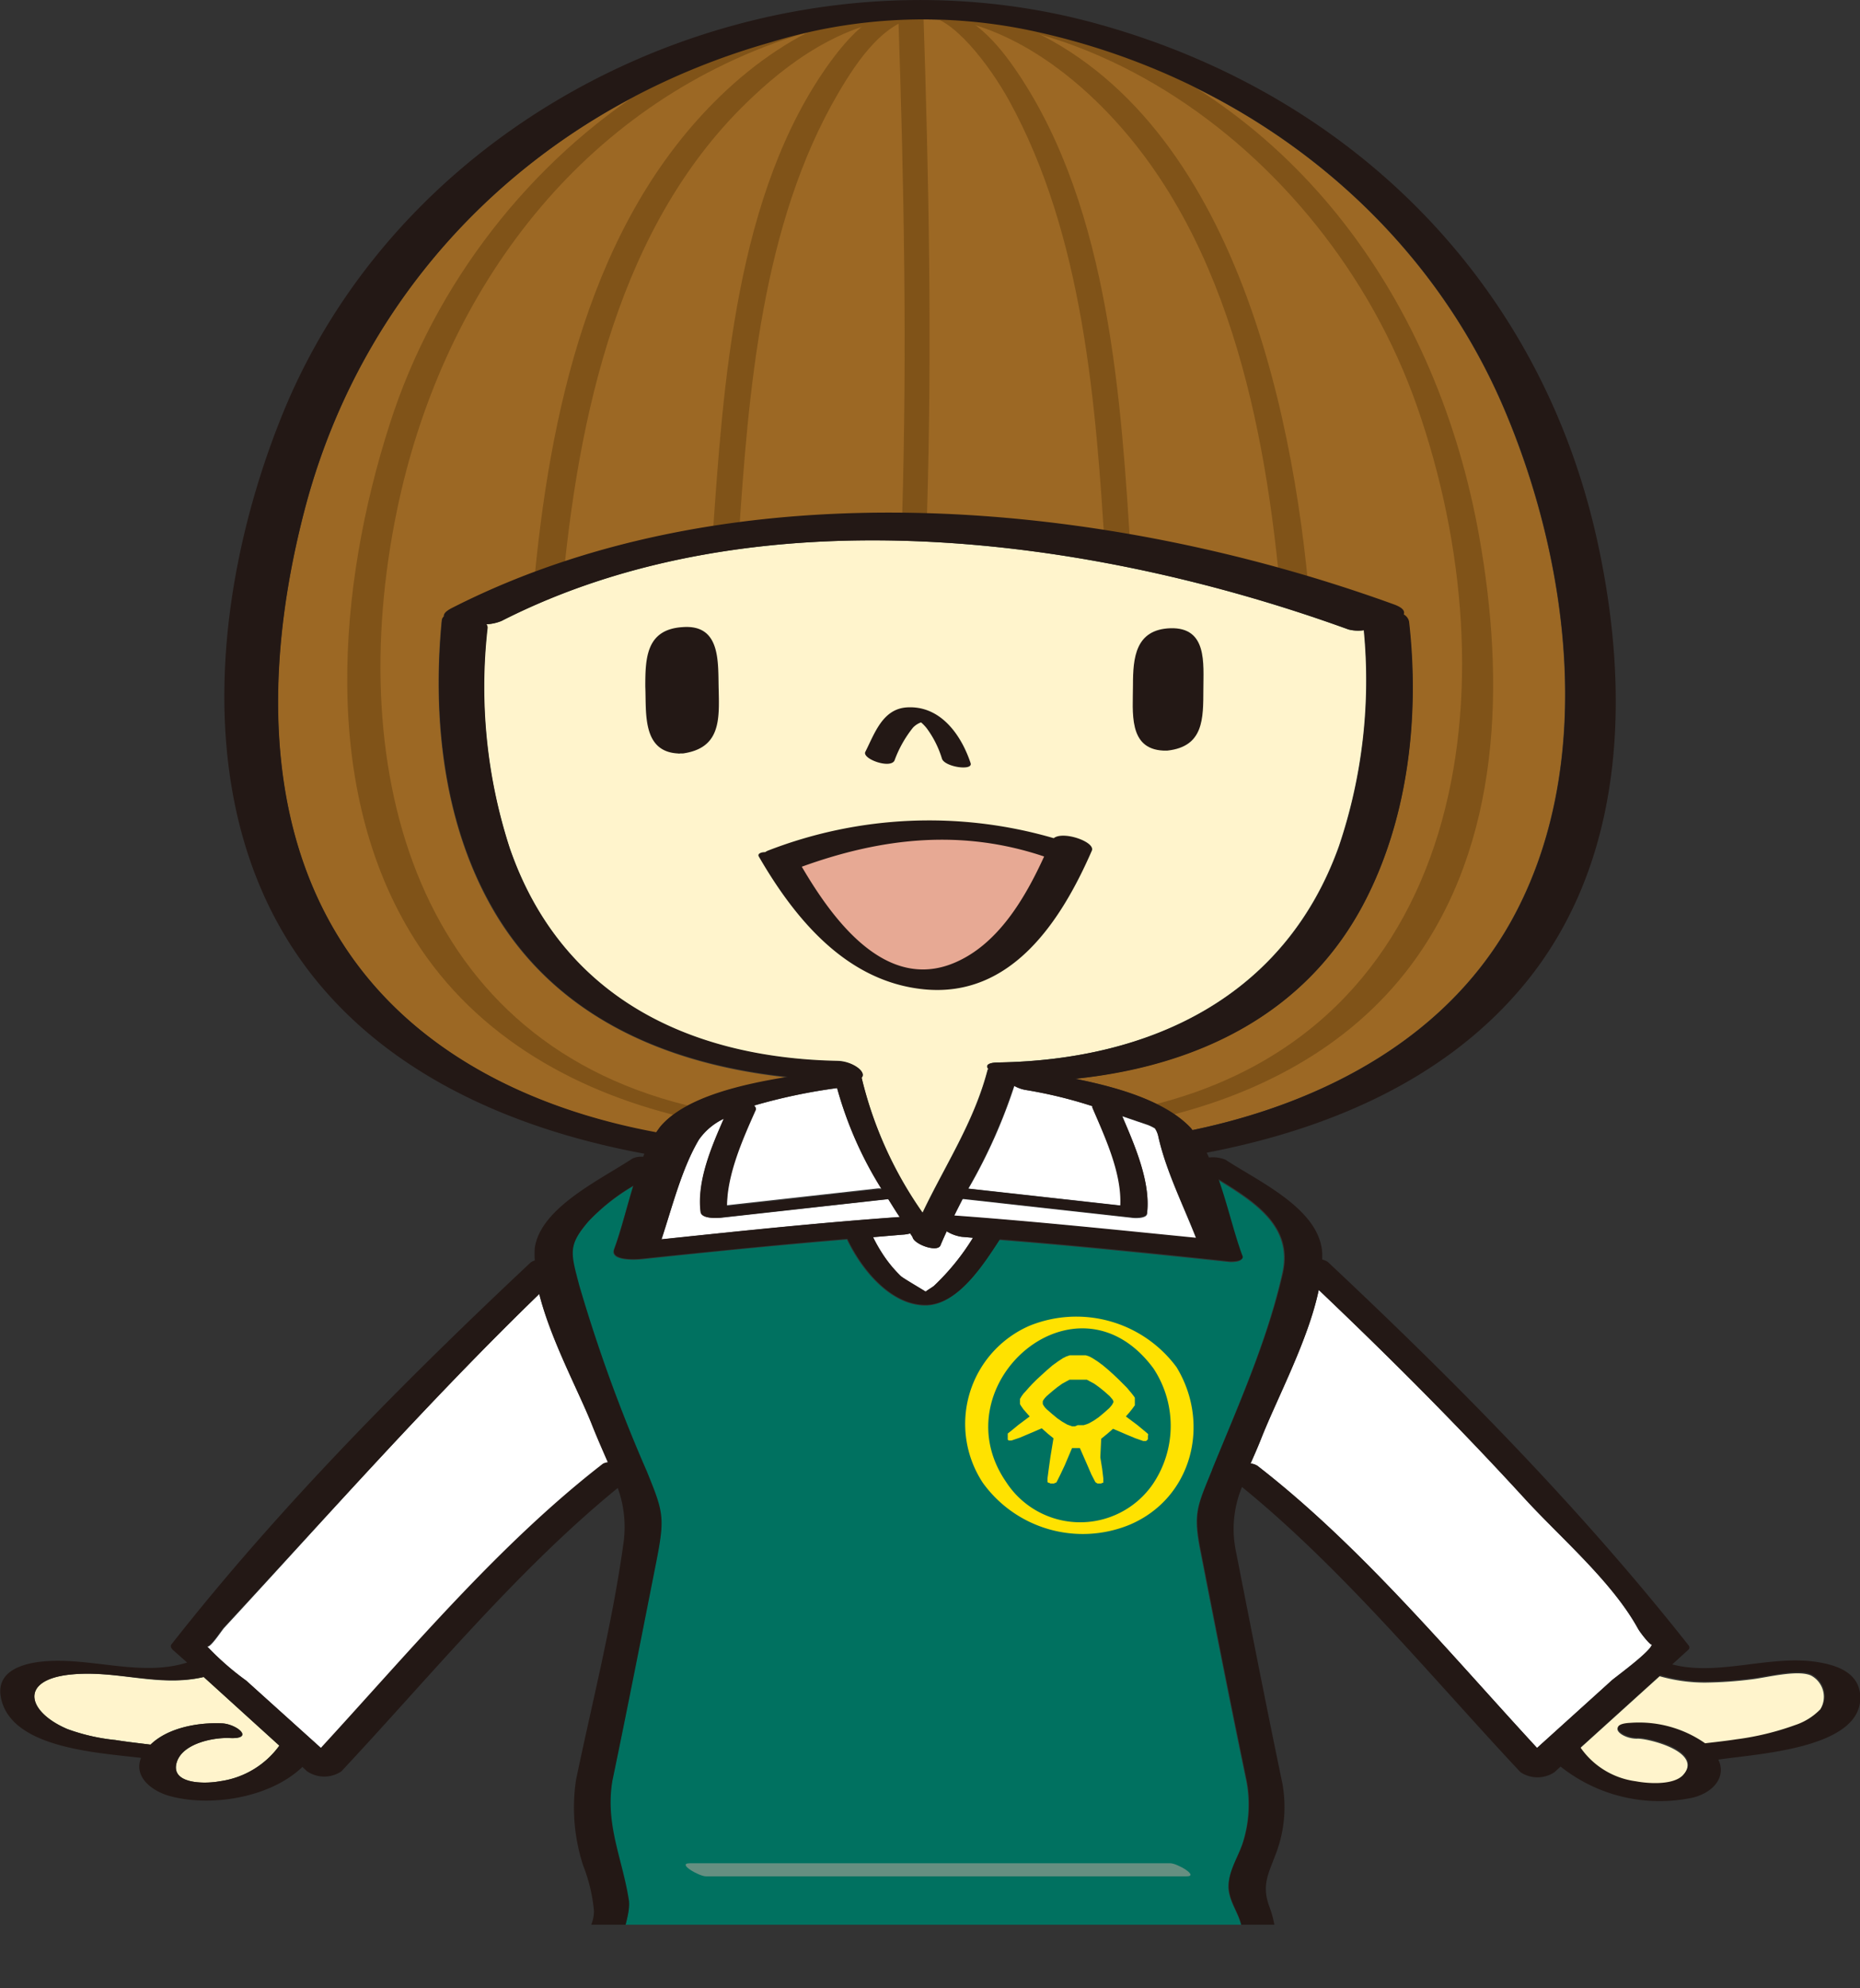
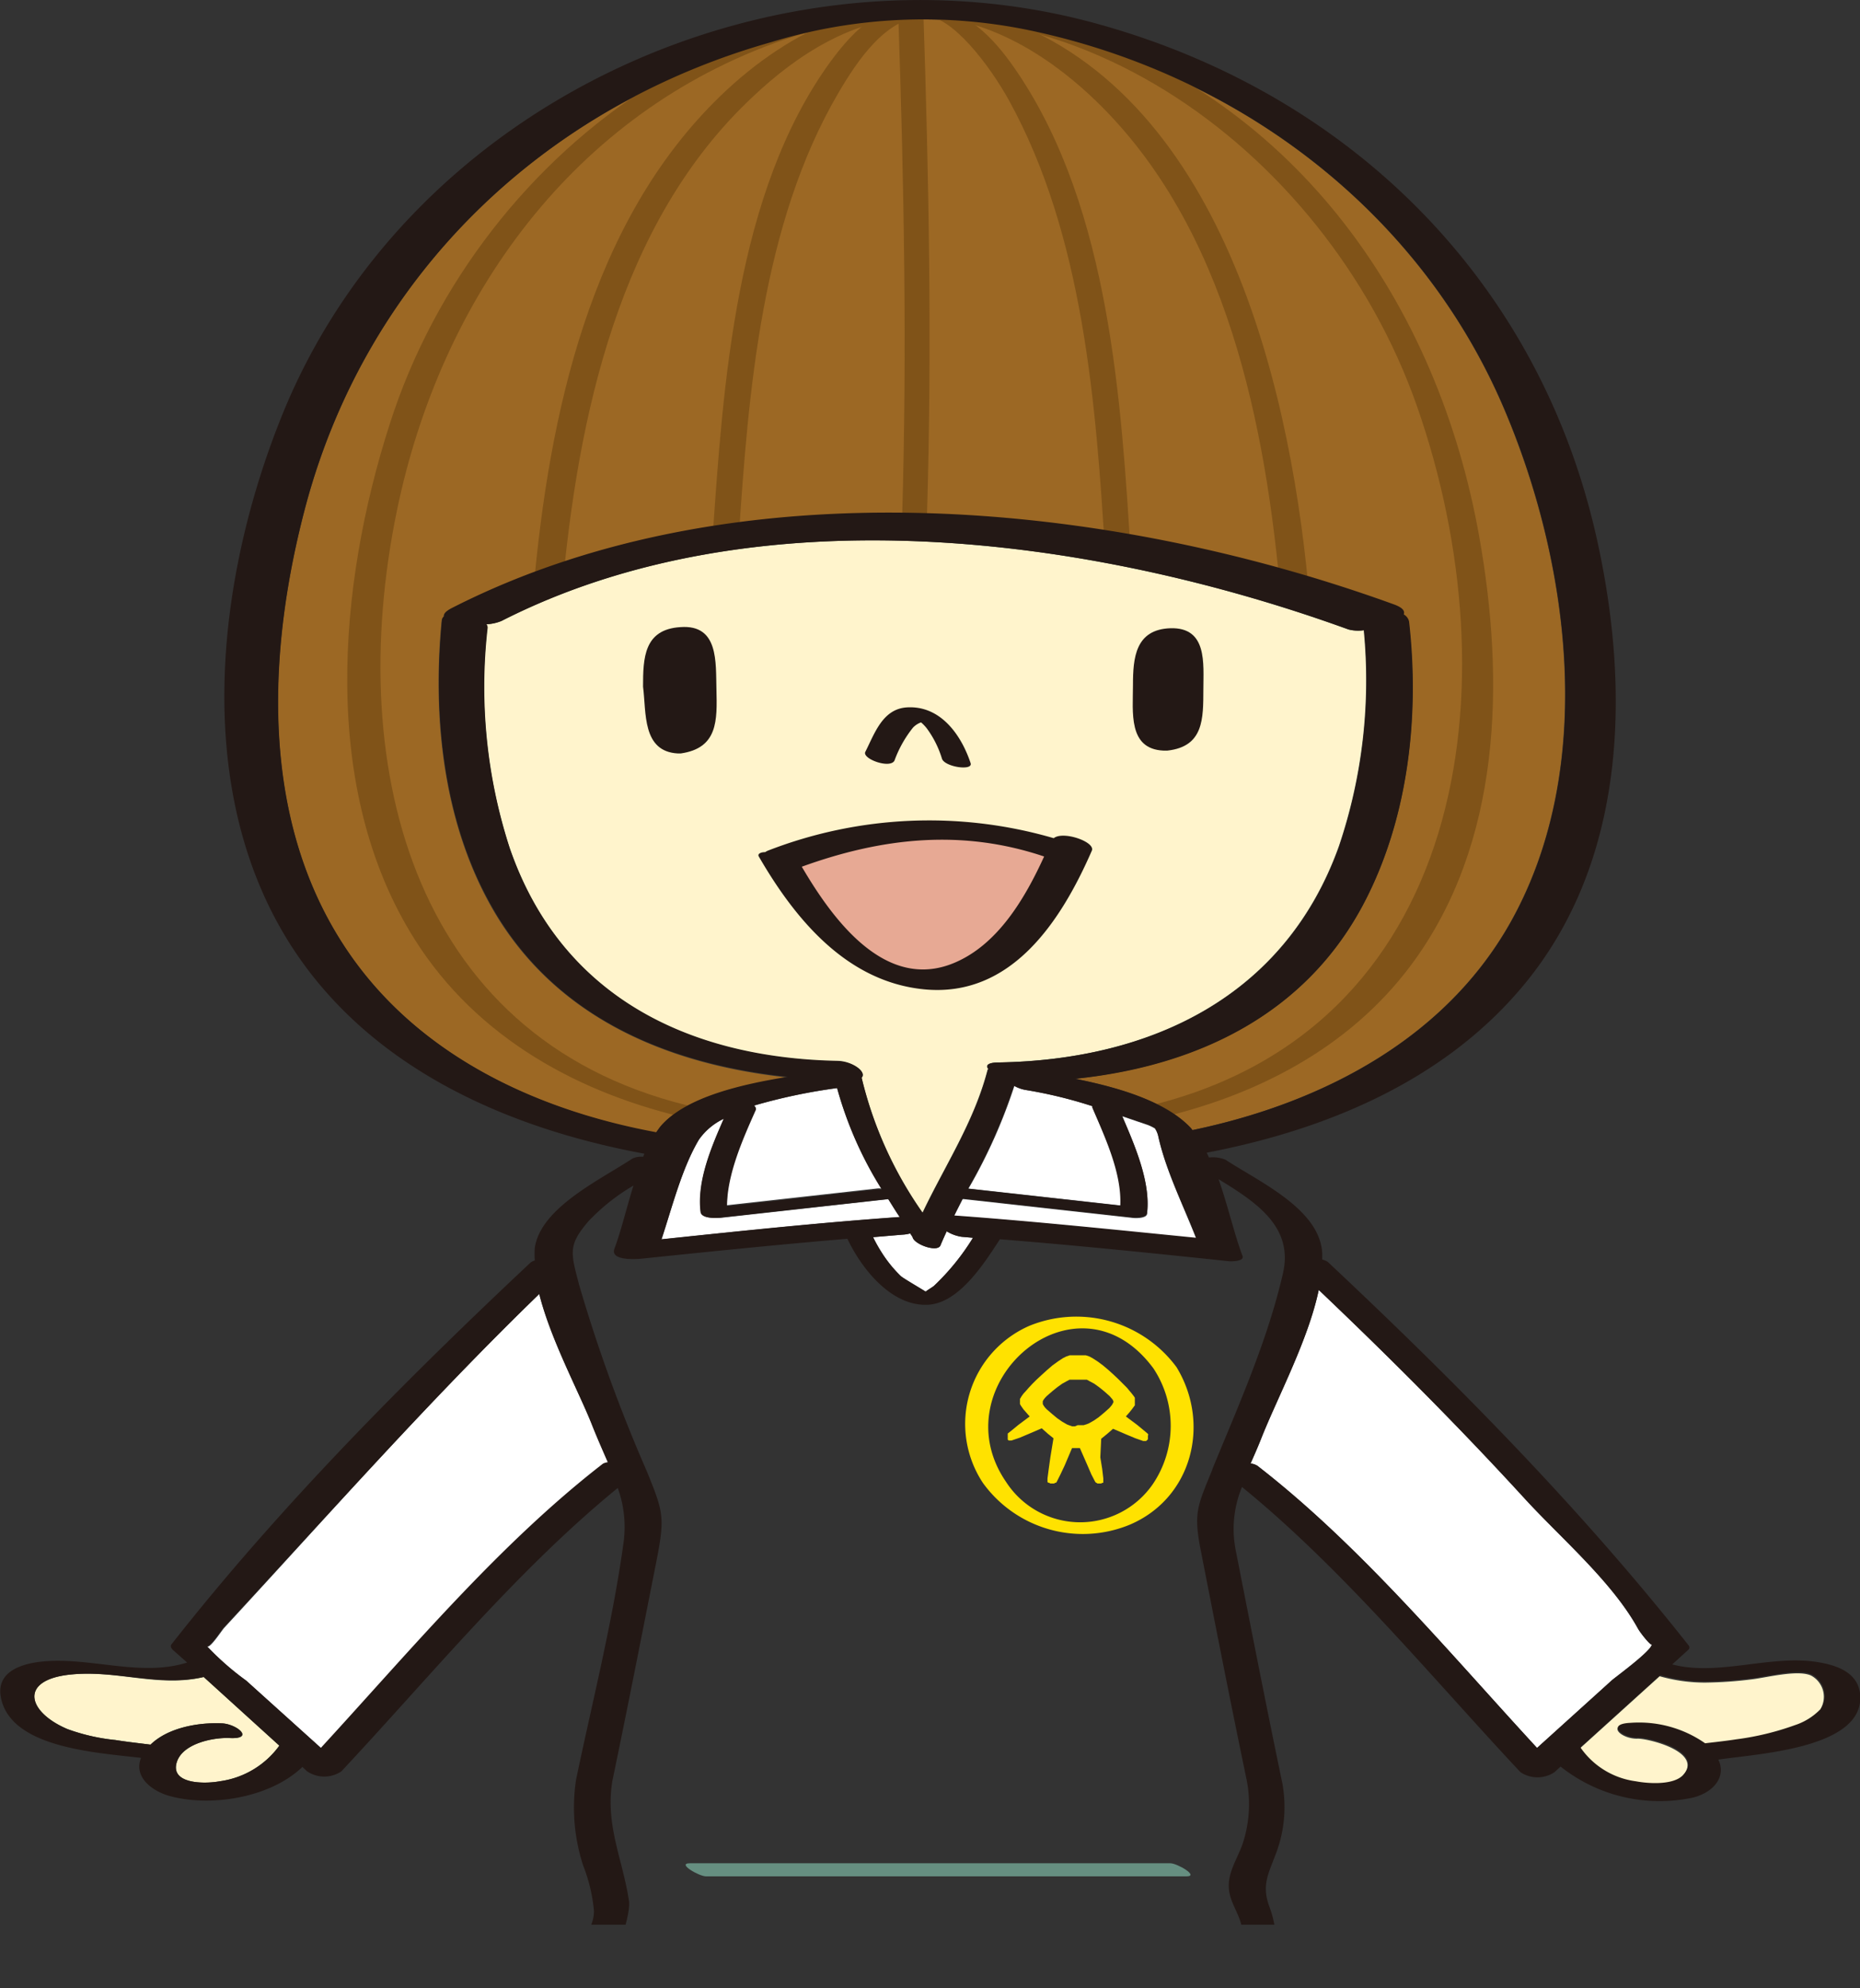
<svg xmlns="http://www.w3.org/2000/svg" width="149.28" height="159.55" viewBox="0 0 149.28 159.55">
  <rect x="0" y="0" width="149.28" height="159.55" fill="#333333" stroke="none" />
  <defs>
    <style>
      .a {
        fill: none;
      }

      .b {
        clip-path: url(#a);
      }

      .c {
        fill: #fff4cc;
      }

      .d {
        fill: #fff;
      }

      .e {
        fill: #007160;
      }

      .f {
        fill: #b4b4b5;
      }

      .g {
        fill: #9c6824;
      }

      .h {
        fill: #231815;
      }

      .i {
        fill: #ffe200;
      }

      .j {
        fill: #668f81;
      }

      .k {
        fill: #805318;
      }

      .l {
        fill: #e7a994;
      }
    </style>
    <clipPath id="a" transform="translate(-3.72 -3.53)">
      <rect class="a" width="156" height="158" />
    </clipPath>
  </defs>
  <title>ki-mvch-mascot-04</title>
  <g class="b">
    <g>
      <path class="c" d="M9.23,137.94c-4,.47-3.3,3-.1,4.36a15.8,15.8,0,0,0,3.86.88c.93.15,1.87.25,2.81.37,1.43-1.39,3.88-1.79,5.73-1.71,1.22.06,2.61,1.27.65,1.18-1.3-.06-3.79.41-4.27,1.93-.55,1.77,2.22,1.77,3.44,1.54a7.07,7.07,0,0,0,4.79-2.86l-6.07-5.51C16.43,139,13,137.5,9.23,137.94Z" transform="translate(-3.72 -3.53)" />
      <path class="d" d="M86,91a2.72,2.72,0,0,1-.86-.34,43.17,43.17,0,0,1-3.69,8.26l12.23,1.36c.13-2.64-1.26-5.54-2.28-7.84a.19.19,0,0,1,0-.13A36.11,36.11,0,0,0,86,91Z" transform="translate(-3.72 -3.53)" />
      <path class="d" d="M47,107.38c-8.87,8.57-16.91,17.73-25.28,26.79-.22.24-1.09,1.6-1.36,1.51a22.27,22.27,0,0,0,3.15,2.76l6,5.41c7.18-7.78,14.3-16.35,22.64-22.81a1,1,0,0,1,.38-.15c-.41-.94-.85-1.91-1.25-2.94C50.19,115.25,47.91,111.05,47,107.38Z" transform="translate(-3.72 -3.53)" />
      <path class="d" d="M96.67,94.69a1.9,1.9,0,0,0-.26-.59,3.7,3.7,0,0,0-.57-.28l-2.06-.7c1,2.34,2.3,5.29,2,7.81,0,.38-.86.38-1.12.35L81.08,99.77s-.06,0-.1,0c-.23.45-.46.9-.68,1.35,6.49.47,13,1.15,19.43,1.83C98.67,100.23,97.27,97.45,96.67,94.69Z" transform="translate(-3.72 -3.53)" />
-       <path class="e" d="M101.48,98.23c.74,2.11,1.27,4.42,1.9,6.1.2.52-.8.51-1,.49-6.14-.65-12.29-1.28-18.45-1.77-1.3,2-3.37,5.23-5.93,5.26-2.8,0-5.15-2.85-6.31-5.3-5.49.46-11,1-16.45,1.59-.44.05-2.61.17-2.25-.79.52-1.4,1-3.27,1.53-5.07a16.25,16.25,0,0,0-3.59,2.84c-1.69,2-1.44,2.56-.77,5.13a124.41,124.41,0,0,0,5.42,14.93c1.32,3.25,1.48,3.66.81,7.11-1.17,5.92-2.33,11.85-3.56,17.76-.59,3.55.81,6.24,1.33,9.63.25,1.64-1.78,5.05,0,5.67a23,23,0,0,1,4.63-.08c5.26-.08,10.53,0,15.79,0q13.26.06,26.51.23a5,5,0,0,0,2.21-2.63c.47-1.67-.89-2.7-1-4.29,0-1.23.72-2.35,1.11-3.47a10.08,10.08,0,0,0,.31-5.2c-1.27-6.08-2.46-12.17-3.65-18.25-.62-3.13-.3-3.61.92-6.61,2.06-5.09,4.43-10.38,5.63-15.76C107.48,102,104.47,100.06,101.48,98.23Z" transform="translate(-3.72 -3.53)" />
      <path class="d" d="M136.3,135.49c0,.25-.91-.87-1.12-1.25-2.09-3.77-6.17-7.25-9.06-10.4-5.3-5.81-10.86-11.36-16.56-16.78-.84,4-3.32,8.64-4.62,11.93-.28.73-.58,1.39-.85,2a1.37,1.37,0,0,1,.54.18c8.26,6.4,15.33,14.93,22.45,22.65l6-5.44C133.44,138.08,136.27,136,136.3,135.49Z" transform="translate(-3.72 -3.53)" />
      <path class="c" d="M149.06,138c-1.08-.48-3.56.17-4.75.31a32.71,32.71,0,0,1-3.71.26,13.24,13.24,0,0,1-3.68-.51l-6.41,5.8a6.42,6.42,0,0,0,4.45,2.72c1,.19,3,.33,3.8-.51,1.74-1.92-2.7-3-3.59-3-1.26.06-2.6-1.09-.65-1.18a9.27,9.27,0,0,1,6,1.64c.84-.1,1.69-.19,2.52-.32a22.09,22.09,0,0,0,4.7-1.14,5,5,0,0,0,2-1.24A1.93,1.93,0,0,0,149.06,138Z" transform="translate(-3.72 -3.53)" />
      <path class="d" d="M59.82,95c-1.39,2.33-2.14,5.35-3,8,6.37-.67,12.74-1.34,19.12-1.79-.31-.48-.62-1-.92-1.44l-13.45,1.5c-.39,0-1.53.08-1.6-.49-.3-2.45.83-5.17,1.86-7.47A5.1,5.1,0,0,0,59.82,95Z" transform="translate(-3.72 -3.53)" />
      <path class="d" d="M81.81,102.87l-.92-.08a3.18,3.18,0,0,1-1.19-.44c-.17.37-.34.74-.5,1.13-.24.6-2.14-.09-2.24-.67l-.19-.29a2.68,2.68,0,0,1-.62.1l-2.36.2a12.56,12.56,0,0,0,.88,1.52,10.33,10.33,0,0,0,1.34,1.6c.17.16,1.42.89,2,1.25.22-.17.53-.34.68-.47A19,19,0,0,0,81.81,102.87Z" transform="translate(-3.72 -3.53)" />
      <path class="f" d="M78.3,107.39a.17.17,0,0,0-.2-.15C78.21,107.32,78.3,107.37,78.3,107.39Z" transform="translate(-3.72 -3.53)" />
      <path class="g" d="M56.76,93.91c2-2.3,6.46-3.31,10.16-3.91-9.34-1-18.23-4.59-23.36-13-4.23-7-5.17-15.71-4.39-23.69a.44.44,0,0,1,.17-.28c-.05-.18.12-.4.63-.66,22.76-11.6,52.58-8.62,75.63-.27.67.25.86.52.75.79a.88.88,0,0,1,.43.57c.85,7.46,0,15.53-3.45,22.27C108.62,85,99.71,89.06,90,90.11c3.5.7,7.22,1.81,9.26,3.93,0,0,.1.13.15.19,10.63-2.21,20.85-7.58,26-17.54,6.36-12.23,4.21-28.19-1-40.4-6.8-15.94-21.49-26.91-38.29-30.37a41.81,41.81,0,0,0-20.55,1C47.38,12.08,33.28,25.55,28.29,44c-3.1,11.5-3.77,24.87,2.93,35.27C36.84,88,46.45,92.56,56.36,94.45,56.49,94.27,56.62,94.07,56.76,93.91Z" transform="translate(-3.72 -3.53)" />
      <path class="f" d="M77.76,107.42a.47.47,0,0,1,.1-.1c-.19.1-.35.24-.27.2A1.34,1.34,0,0,0,77.76,107.42Z" transform="translate(-3.72 -3.53)" />
      <path class="d" d="M62.06,100.26l12-1.34a1.68,1.68,0,0,1,.42,0,30.06,30.06,0,0,1-3.58-8.06,45.2,45.2,0,0,0-6.65,1.4.27.27,0,0,1,.08.3C63.37,94.78,62,97.69,62.06,100.26Z" transform="translate(-3.72 -3.53)" />
      <path class="c" d="M44.63,71.63c4.08,11.81,14.21,16.84,26.3,17.08,1.2,0,2.38.89,1.94,1.33a31.6,31.6,0,0,0,4.88,10.83c1.81-3.81,4.14-7.29,5.22-11.45,0,0,0-.06.07-.08-.24-.29-.09-.53.82-.54,12.28-.21,23-5.32,27.31-17.34a41.64,41.64,0,0,0,2-17.35,3.13,3.13,0,0,1-1.23-.06c-20.6-7.47-47.51-11.12-68-.68a3.59,3.59,0,0,1-1.2.26.51.51,0,0,1,.09.27A41.9,41.9,0,0,0,44.63,71.63Z" transform="translate(-3.72 -3.53)" />
-       <path class="h" d="M58.13,64a.44.44,0,0,0,.18,0h.22c3-.43,2.93-2.66,2.87-5.14-.06-2.17.2-5.23-2.89-5-2.93.18-3,2.48-3,4.78C55.6,60.71,55.24,63.85,58.13,64Z" transform="translate(-3.72 -3.53)" />
+       <path class="h" d="M58.13,64h.22c3-.43,2.93-2.66,2.87-5.14-.06-2.17.2-5.23-2.89-5-2.93.18-3,2.48-3,4.78C55.6,60.71,55.24,63.85,58.13,64Z" transform="translate(-3.72 -3.53)" />
      <path class="h" d="M97.08,63.77h.34c2.92-.33,2.87-2.57,2.88-4.91,0-2.07.34-5-2.65-4.91-2.81.1-3,2.38-3,4.56S94.25,63.63,97.08,63.77Z" transform="translate(-3.72 -3.53)" />
      <path class="h" d="M75.51,64.57A9.31,9.31,0,0,1,77,61.92a1.71,1.71,0,0,1,.6-.4l.06,0a3.64,3.64,0,0,1,.43.45,8,8,0,0,1,1.23,2.45c.22.67,2.5,1,2.3.36-.75-2.26-2.4-4.61-5.06-4.48-2,.09-2.64,2.09-3.4,3.59C72.94,64.45,75.17,65.25,75.51,64.57Z" transform="translate(-3.72 -3.53)" />
      <path class="i" d="M95.88,118.65l-.06-.07-.37-.31-.46-.38-.91-.68.28-.32.2-.25.17-.23.07-.09,0-.11,0-.09v-.21l0-.11,0-.09-.07-.11-.17-.22-.2-.24-.2-.24-.3-.3-.35-.35-.39-.37-.43-.39-.44-.37-.43-.32-.42-.27-.24-.13-.3-.1-.15,0-.16,0-.17,0-.17,0-.16,0-.17,0-.15,0-.15,0-.29.1-.26.13-.41.27-.44.32-.43.37-.43.39-.4.37-.35.35-.28.3-.21.24-.22.24-.16.22-.06.11-.06.09v.11l0,.1,0,.11v.09l.06.11.06.09.16.23.22.25.28.32-.91.68-.46.38-.39.31,0,.07,0,.08,0,0v.06l0,.11,0,.09,0,.08.08.07,0,0,.08,0h.07l.07,0,.65-.22.71-.3,1.07-.46.48.43.46.37-.25,1.53-.13.93-.1.76v.11l0,.11,0,.07.06.06,0,0,.06,0,.11.06.11,0h.07l.06,0,.07,0,.08-.06.07,0,.06-.09.29-.58.34-.72.59-1.39.16,0h.32l.15,0,.61,1.39.31.72.3.58.07.09.08,0,0,.06.08,0,.07,0h.06l.13,0,.11-.06,0,0,.06,0,0-.06,0-.07,0-.11v-.11l-.09-.76-.15-.93L92.1,119l.48-.39.47-.41,1.07.46.72.3.63.22.09,0h.08l0,0,.06,0,.09-.07.06-.08,0-.09,0-.11v-.06l0,0Zm-2.83-2.53-.06.13-.11.14-.13.15-.44.39-.41.34-.39.27-.41.23-.18.07-.23.07-.22,0-.26,0L90,118l-.24,0-.2-.07-.19-.07-.4-.23-.39-.27-.41-.34-.45-.39-.14-.15-.1-.14-.07-.13,0-.11,0-.11.07-.13.1-.13.14-.15.45-.39.41-.33.39-.28.4-.22.19-.1.2,0,.24,0,.24,0,.26,0,.22,0,.23,0,.18.1.41.22.39.28.41.33.44.39.13.15.11.13.06.13,0,.11Z" transform="translate(-3.72 -3.53)" />
      <path class="i" d="M86.35,109.93a8.59,8.59,0,0,0-3.74,12.62,9.89,9.89,0,0,0,11.8,3.34c5-2.14,6.49-8.11,3.74-12.63A10,10,0,0,0,86.35,109.93Zm9.88,12.73a7.08,7.08,0,0,1-11.76-.19c-5.38-7.8,5.65-17.46,11.82-9.12A8.35,8.35,0,0,1,96.23,122.66Z" transform="translate(-3.72 -3.53)" />
      <path class="j" d="M97.65,153.07H59.09c-1.09,0,.74,1.05,1.29,1.05H98.94C100,154.12,98.2,153.07,97.65,153.07Z" transform="translate(-3.72 -3.53)" />
      <g>
        <path class="k" d="M59.94,92.49c-23-5-28.66-27.2-24.36-48,3.54-17.1,14.19-31.91,31-37.75,21.31-7.39,43.51,8.42,50.86,29.38,7.79,22.24,4.17,50.44-22.18,56.32-1.49.33.42,1.06,1.14.9,8-1.8,15.54-5.62,20.55-12.33,7.31-9.79,7.55-22.86,5.49-34.42-3.33-18.7-14.62-34.78-33-40.84C65.81-2,42.16,15.09,35,37.56,30.84,50.5,29.4,66.88,37,78.92c5,7.94,13.3,12.47,22.28,14.44,1,.21,2.26-.53.69-.87Z" transform="translate(-3.72 -3.53)" />
        <path class="k" d="M48.83,51c1.28-14,4.54-29.6,15.25-39.65C67.77,7.84,72.27,5,77.37,4.87c4.48-.11,9.16,2.16,13.25,5.78,11.07,9.83,14.46,25.66,15.8,39.72.07.71,2.35.73,2.3.16-1.6-16.79-7.37-40.75-26.29-46.1-7.81-2.21-15.32,1.42-20.89,6.8-10.49,10.14-13.74,25.62-15,39.56-.06.64,2.23.82,2.3.16Z" transform="translate(-3.72 -3.53)" />
        <path class="k" d="M63,46.83C63.78,35,64.85,21.5,71,11c1.55-2.64,3.8-6,6.9-6.18,2.2-.09,5.27,4,6.79,6.75,6,10.88,7,24.46,7.74,36.6,0,.62,2.09.67,2.06.14-.77-12.59-1.72-27.88-9-38.8-1.71-2.57-3.81-5-7-5.52-3.72-.56-6.09,1.71-8.17,4.56C62.76,19,61.76,34.35,60.91,46.69c0,.58,2,.73,2.06.14Z" transform="translate(-3.72 -3.53)" />
        <path class="k" d="M75.81,4.62c.46,13.51.72,27,.31,40.52,0,.5,2,.32,2-.33.41-13.5.15-27-.3-40.52,0-.52-2.06-.3-2,.33Z" transform="translate(-3.72 -3.53)" />
      </g>
      <path class="h" d="M153,139.42c-.23-1.77-2.06-2.3-3.57-2.52-3.71-.54-7.87,1.17-11.5.21l1.32-1.2a.26.26,0,0,0,0-.32c-8.68-11-18.71-21.16-28.94-30.76a1.14,1.14,0,0,0-.47-.21c0-.16,0-.34,0-.51-.19-3.53-5-5.7-7.76-7.5a2.61,2.61,0,0,0-1.33-.18l-.18-.39c9.55-1.83,19-5.73,25.39-13.39,8.34-10,8.63-23.81,5.89-36-4.64-20.63-19.8-35.59-40-41.19C66.12-1.7,36.61,11.61,26.39,36.78,21,50.07,19,67.44,27.46,80c6.34,9.4,17.1,14.1,27.91,16.11h.07l-.1.26a1.69,1.69,0,0,0-.86.14c-2.55,1.69-7.38,3.94-7.84,7.18a7.61,7.61,0,0,0,0,1,1,1,0,0,0-.35.18c-10.18,9.56-20.16,19.62-28.8,30.62-.14.17,0,.35.12.47l1.13,1c-3.67,1.16-7.62-.4-11.4-.1-1.94.15-4.23.88-3.44,3.33,1.15,3.6,7.45,4,11.14,4.42-.6,1.48.79,2.66,2.36,3.08,3.28.87,8,.13,10.59-2.35l.39.36a2.47,2.47,0,0,0,2.73,0c7.1-7.58,14.09-16.14,22.19-22.75a9.21,9.21,0,0,1,.48,4.27c-.87,6.41-2.51,12.82-3.83,19.16a15,15,0,0,0,.57,6.86,13.31,13.31,0,0,1,.87,3.65c0,1.13-.63,1.76-.94,2.81-.76,2.54,2.1,3.29,4.11,3.41h.59l1.36-.13,1.63,0c1.84,0,3.69,0,5.53,0,5.57,0,11.14,0,16.71,0q10.78.08,21.58.2a2.18,2.18,0,0,0,.73-.1,1.14,1.14,0,0,0,.51-.11c2.73-1.62,3.46-3.57,2.4-6.41-.62-1.68-.13-2.54.48-4.15a10.52,10.52,0,0,0,.55-5.8c-1.3-6.24-2.52-12.49-3.75-18.74a8.82,8.82,0,0,1,.52-5c8.16,6.65,15.2,15.26,22.35,22.89a2.46,2.46,0,0,0,2.73,0l.49-.45a12.77,12.77,0,0,0,10.57,2.5c1.63-.38,2.77-1.63,2.09-3.06C144.71,144.28,153.53,143.87,153,139.42ZM31.22,79.25c-6.7-10.4-6-23.77-2.93-35.27,5-18.43,19.09-31.9,37.3-37.06a41.81,41.81,0,0,1,20.55-1c16.8,3.46,31.49,14.43,38.29,30.37,5.21,12.21,7.36,28.17,1,40.4-5.18,10-15.4,15.33-26,17.54-.05-.06-.1-.14-.15-.19-2-2.12-5.76-3.23-9.26-3.93,9.72-1,18.63-5.15,23.34-14.43,3.42-6.74,4.3-14.81,3.45-22.27a.88.88,0,0,0-.43-.57c.11-.27-.08-.54-.75-.79-23-8.35-52.87-11.33-75.63.27-.51.26-.68.48-.63.66a.44.44,0,0,0-.17.28c-.78,8,.16,16.72,4.39,23.69,5.13,8.46,14,12,23.36,13-3.7.6-8.13,1.61-10.16,3.91-.14.16-.27.36-.4.54C46.45,92.56,36.84,88,31.22,79.25Zm30.31,22L75,99.76c.3.48.61,1,.92,1.44-6.38.45-12.75,1.12-19.12,1.79.9-2.67,1.65-5.69,3-8a5.1,5.1,0,0,1,2-1.67c-1,2.3-2.16,5-1.86,7.47C60,101.34,61.14,101.3,61.53,101.26Zm2.73-9a45.2,45.2,0,0,1,6.65-1.4A30.06,30.06,0,0,0,74.49,99a1.68,1.68,0,0,0-.42,0l-12,1.34c0-2.57,1.31-5.48,2.28-7.66A.27.27,0,0,0,64.26,92.3ZM42.77,53.63a3.59,3.59,0,0,0,1.2-.26c20.5-10.44,47.41-6.79,68,.68a3.13,3.13,0,0,0,1.23.06,41.64,41.64,0,0,1-2,17.35c-4.29,12-15,17.13-27.31,17.34-.91,0-1.06.25-.82.54,0,0-.06,0-.07.08-1.08,4.16-3.41,7.64-5.22,11.45A31.6,31.6,0,0,1,72.87,90c.44-.44-.74-1.31-1.94-1.33-12.09-.24-22.22-5.27-26.3-17.08A41.9,41.9,0,0,1,42.86,53.9.51.51,0,0,0,42.77,53.63Zm50.86,46.66L81.4,98.93a43.17,43.17,0,0,0,3.69-8.26A2.72,2.72,0,0,0,86,91a36.11,36.11,0,0,1,5.4,1.31.19.19,0,0,0,0,.13C92.37,94.75,93.76,97.65,93.63,100.29Zm-17.48,2.33a2.68,2.68,0,0,0,.62-.1l.19.29c.1.58,2,1.27,2.24.67.16-.39.33-.76.5-1.13a3.18,3.18,0,0,0,1.19.44l.92.08a19,19,0,0,1-3.12,3.85c-.15.13-.46.3-.68.47-.58-.36-1.83-1.09-2-1.25a10.33,10.33,0,0,1-1.34-1.6,12.56,12.56,0,0,1-.88-1.52Zm4.15-1.54c.22-.45.45-.9.68-1.35,0,0,0,0,.1,0l13.58,1.51c.26,0,1.07,0,1.12-.35.3-2.52-1-5.47-2-7.81l2.06.7a3.7,3.7,0,0,1,.57.28,1.9,1.9,0,0,1,.26.59c.6,2.76,2,5.54,3.06,8.22C93.26,102.23,86.79,101.55,80.3,101.08ZM21.35,146.49c-1.22.23-4,.23-3.44-1.54.48-1.52,3-2,4.27-1.93,2,.09.57-1.12-.65-1.18-1.85-.08-4.3.32-5.73,1.71-.94-.12-1.88-.22-2.81-.37a15.8,15.8,0,0,1-3.86-.88c-3.2-1.36-3.88-3.89.1-4.36,3.74-.44,7.2,1,10.84.18l6.07,5.51A7.07,7.07,0,0,1,21.35,146.49ZM52.11,121c-8.34,6.46-15.46,15-22.64,22.81l-6-5.41a22.27,22.27,0,0,1-3.15-2.76c.27.09,1.14-1.27,1.36-1.51C30.08,125.11,38.12,116,47,107.38c.92,3.67,3.2,7.87,4.25,10.57.4,1,.84,2,1.25,2.94A1,1,0,0,0,52.11,121Zm48.92.45c-1.22,3-1.54,3.48-.92,6.61,1.19,6.08,2.38,12.17,3.65,18.25a10.08,10.08,0,0,1-.31,5.2c-.39,1.12-1.16,2.24-1.11,3.47.06,1.59,1.42,2.62,1,4.29a5,5,0,0,1-2.21,2.63q-13.24-.16-26.51-.23c-5.26,0-10.53-.06-15.79,0a23,23,0,0,0-4.63.08c-1.82-.62.21-4,0-5.67-.52-3.39-1.92-6.08-1.33-9.63,1.23-5.91,2.39-11.84,3.56-17.76.67-3.45.51-3.86-.81-7.11a124.41,124.41,0,0,1-5.42-14.93c-.67-2.57-.92-3.18.77-5.13a16.25,16.25,0,0,1,3.59-2.84c-.56,1.8-1,3.67-1.53,5.07-.36,1,1.81.84,2.25.79,5.47-.57,11-1.13,16.45-1.59,1.16,2.45,3.51,5.34,6.31,5.3,2.56,0,4.63-3.26,5.93-5.26,6.16.49,12.31,1.12,18.45,1.77.25,0,1.25,0,1-.49-.63-1.68-1.16-4-1.9-6.1,3,1.83,6,3.8,5.18,7.5C105.46,111.11,103.09,116.4,101,121.49Zm26.05,22.36c-7.12-7.72-14.19-16.25-22.45-22.65a1.37,1.37,0,0,0-.54-.18c.27-.64.57-1.3.85-2,1.3-3.29,3.78-7.89,4.62-11.93,5.7,5.42,11.26,11,16.56,16.78,2.89,3.15,7,6.63,9.06,10.4.21.38,1.11,1.5,1.12,1.25,0,.55-2.86,2.59-3.22,2.92Zm22.71-3.07a5,5,0,0,1-2,1.24,22.09,22.09,0,0,1-4.7,1.14c-.83.13-1.68.22-2.52.32a9.27,9.27,0,0,0-6-1.64c-2,.09-.61,1.24.65,1.18.89,0,5.33,1.08,3.59,3-.77.84-2.81.7-3.8.51a6.42,6.42,0,0,1-4.45-2.72l6.41-5.8a13.24,13.24,0,0,0,3.68.51,32.71,32.71,0,0,0,3.71-.26c1.19-.14,3.67-.79,4.75-.31A1.93,1.93,0,0,1,149.79,140.78Z" transform="translate(-3.72 -3.53)" />
      <g>
        <path class="l" d="M88.21,71.13C81.87,69,75.43,69.26,68,72l-1.36.49.73,1.25c3.44,5.88,7,8.84,10.76,8.84a7.66,7.66,0,0,0,2.91-.6c4.09-1.68,6.47-6,7.91-9.18l.55-1.21Z" transform="translate(-3.72 -3.53)" />
        <path class="h" d="M77.88,82.93c7,.69,11-5.47,13.47-11.13.3-.7-2.3-1.61-3.06-1a35.75,35.75,0,0,0-22.94,1,1.45,1.45,0,0,0-.22.12c-.38,0-.63.15-.51.35C67.53,77.3,71.67,82.32,77.88,82.93Zm9.64-10.66c-1.55,3.39-3.74,7.11-7.27,8.56-5.51,2.26-9.72-3.54-12.18-7.74C74.53,70.75,80.92,70.05,87.52,72.27Z" transform="translate(-3.72 -3.53)" />
      </g>
    </g>
  </g>
</svg>